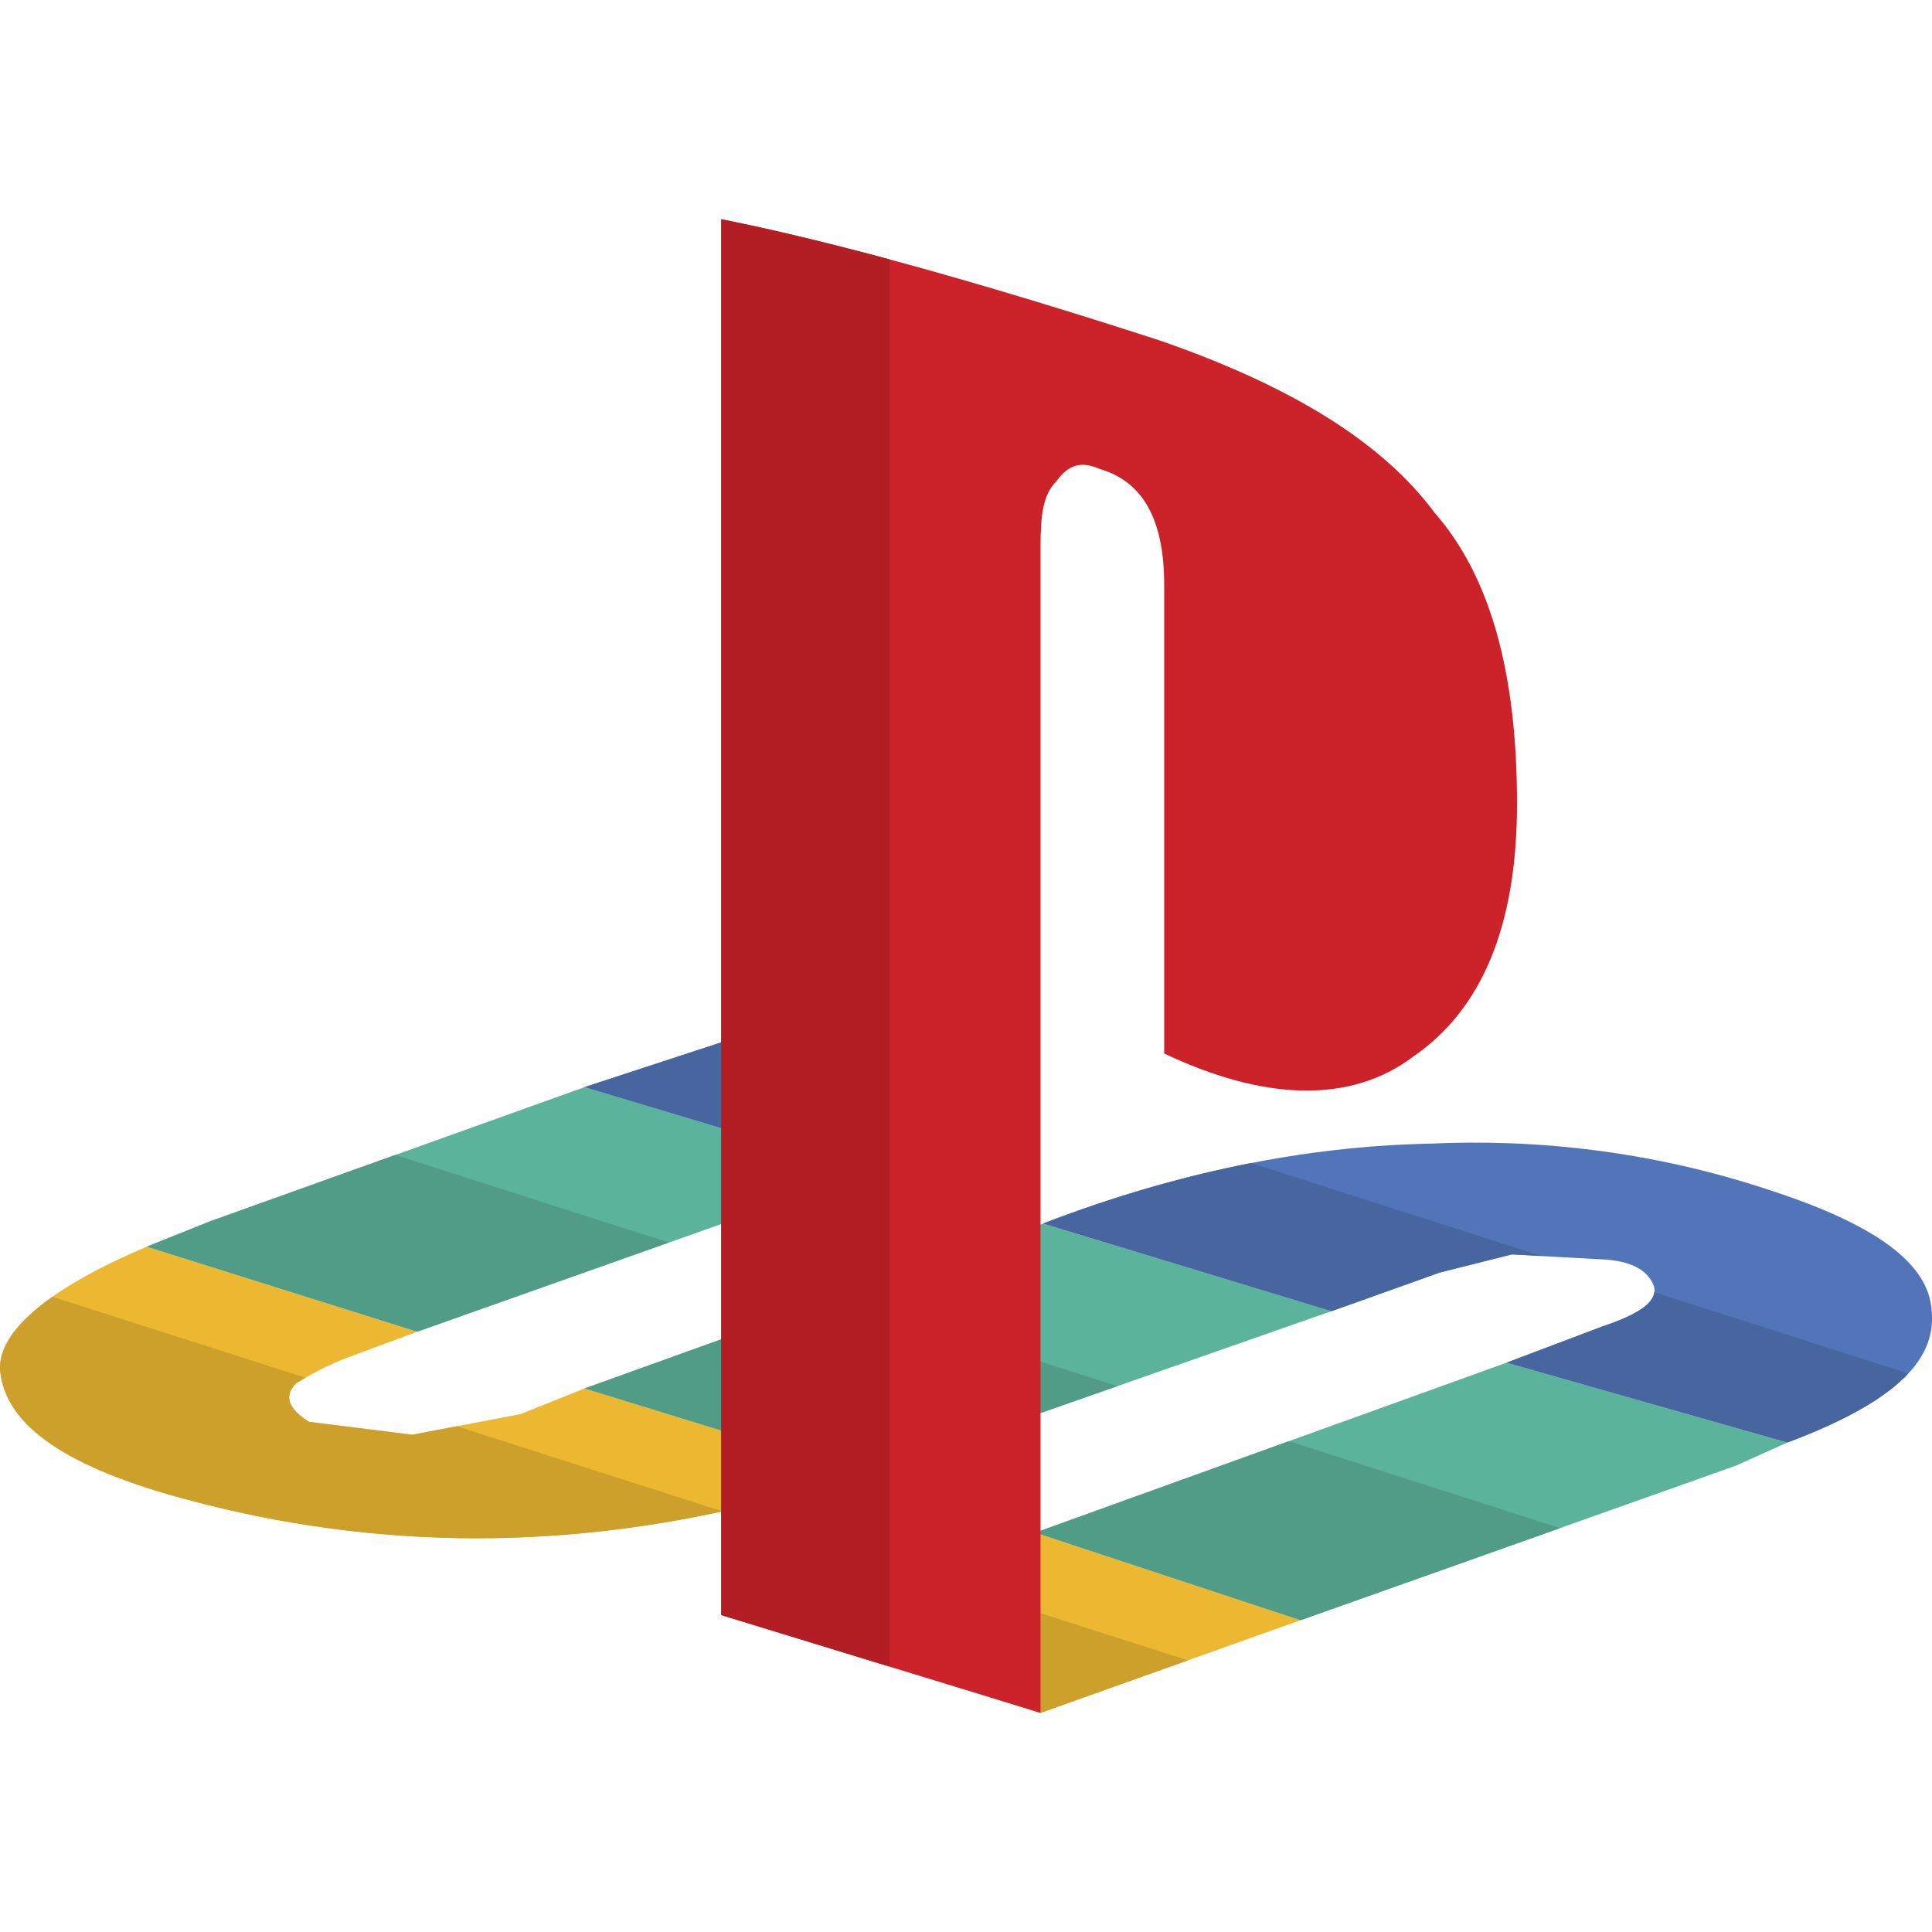
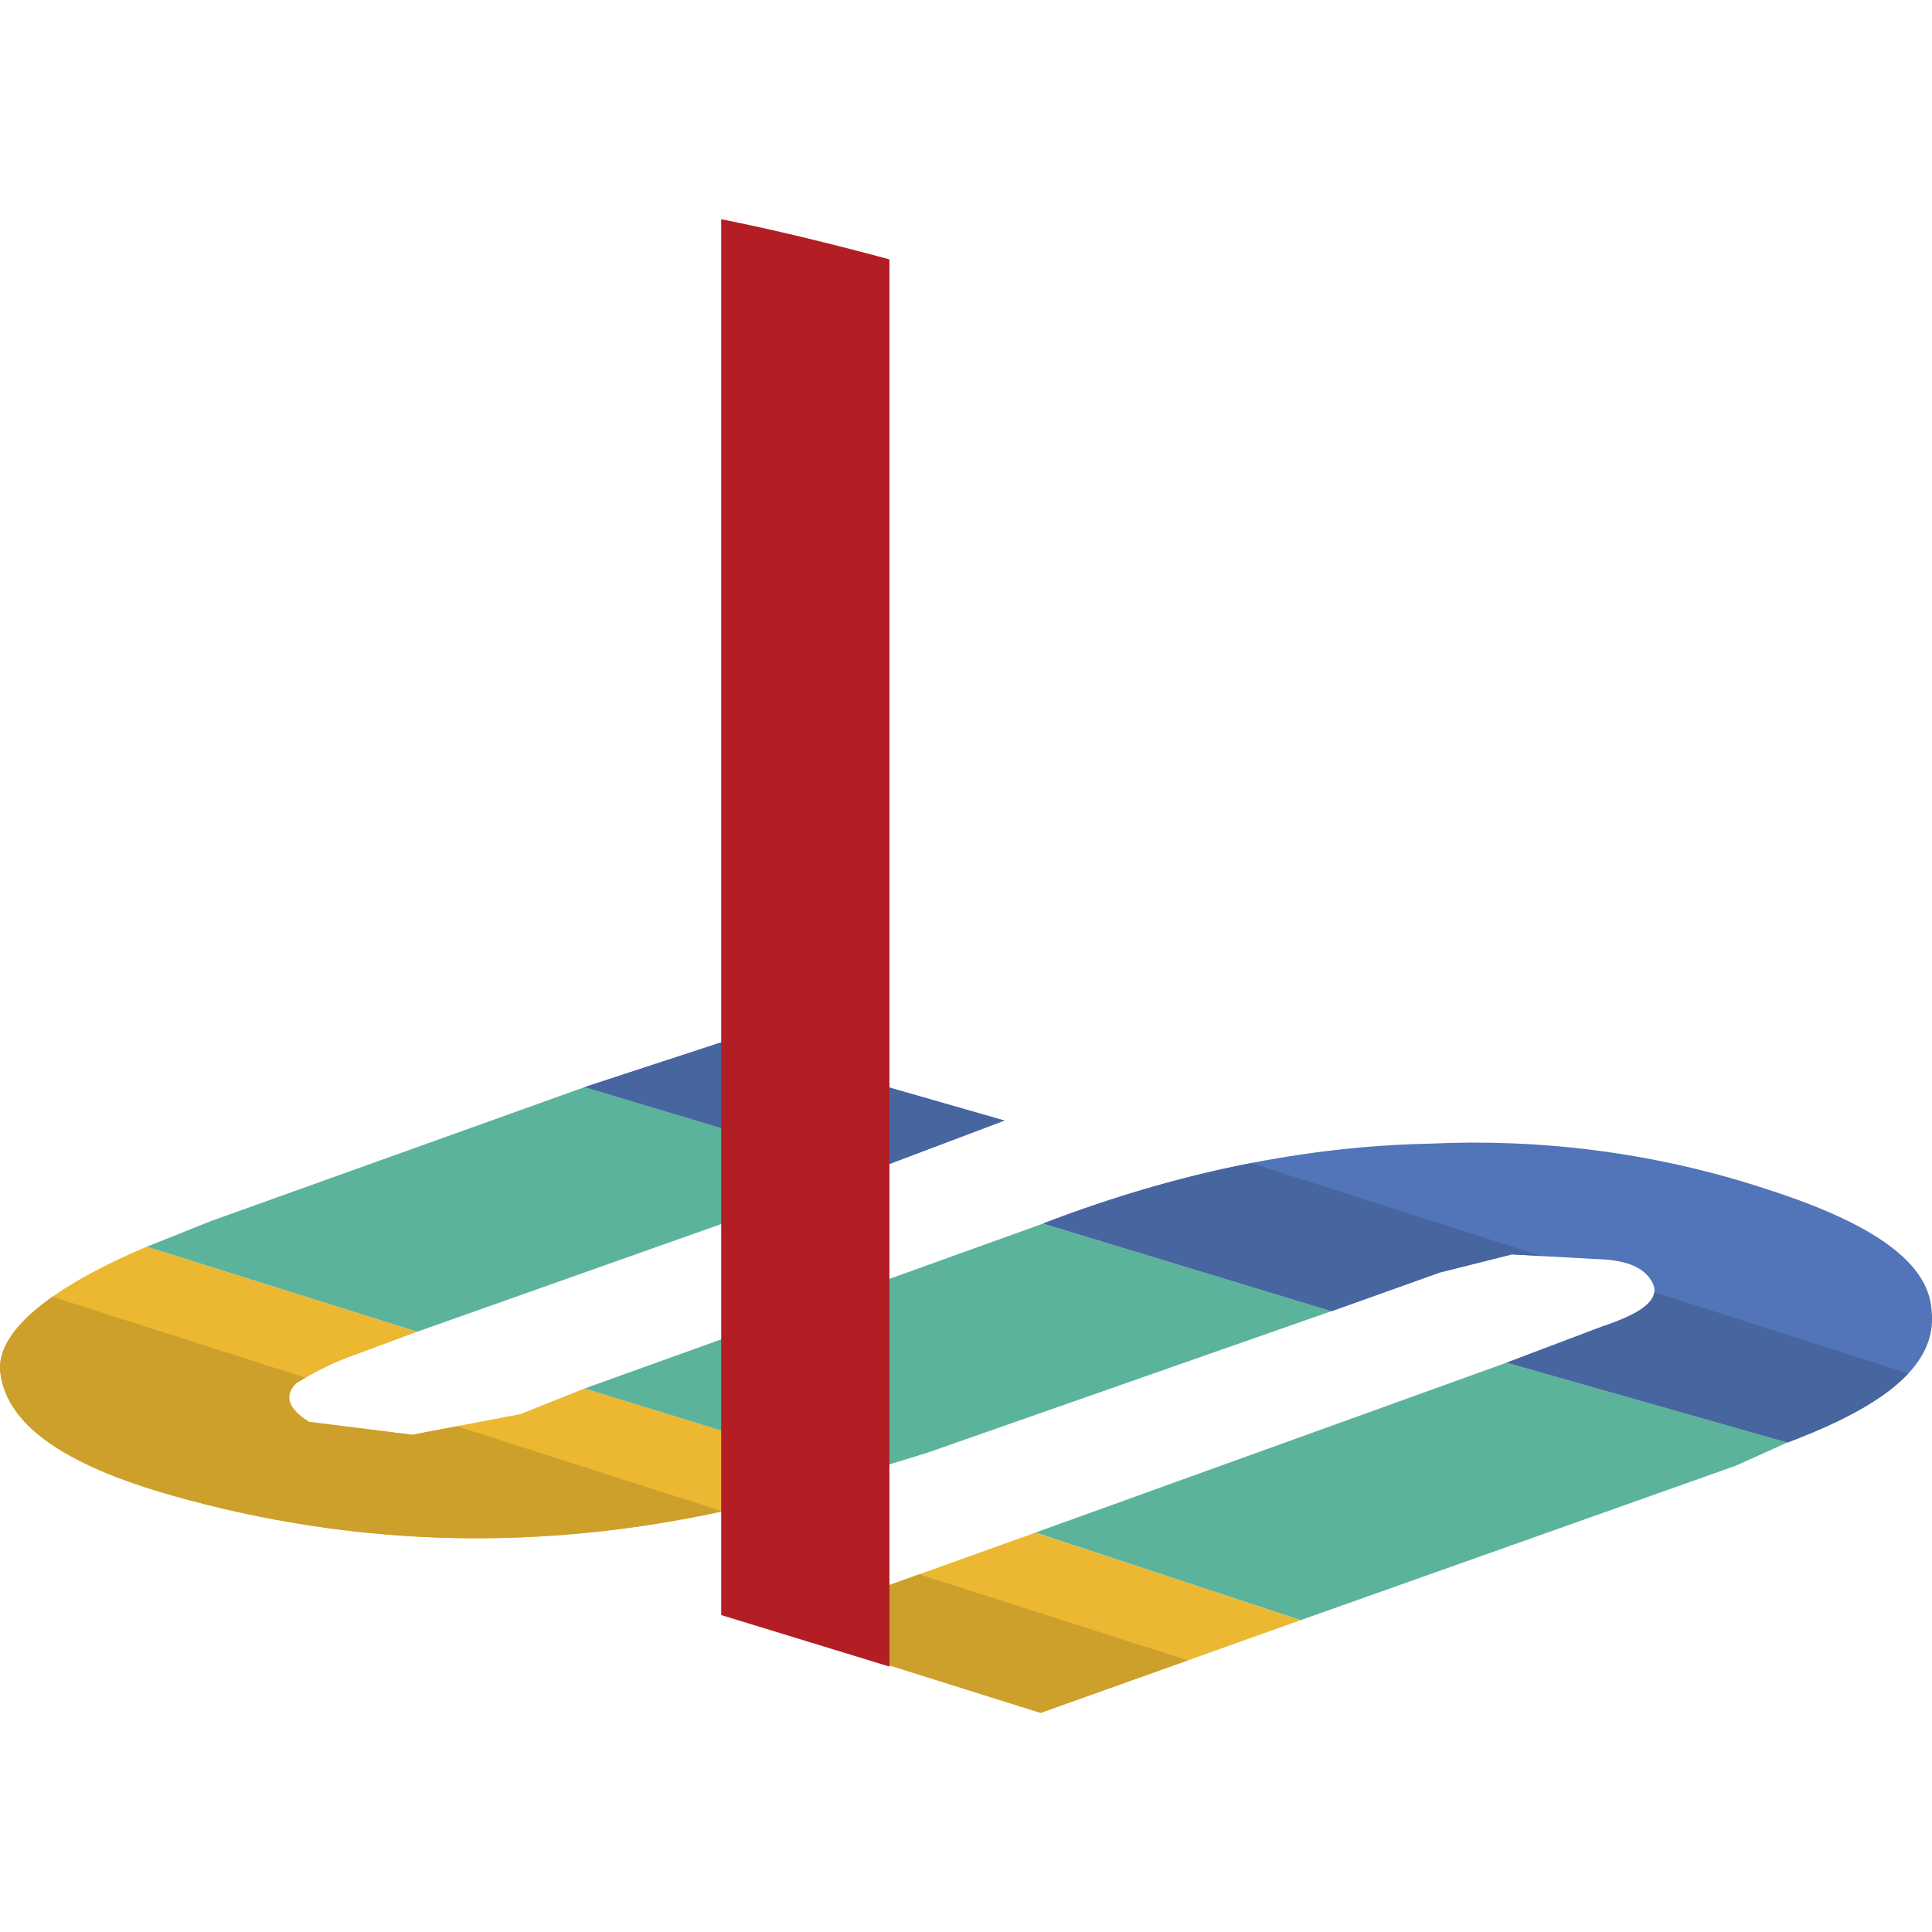
<svg xmlns="http://www.w3.org/2000/svg" viewBox="0 0 24 24" id="playstation">
  <path fill="#ECB731" d="M16.157,20.126l-3.295-1.087l-3.296,1.183l3.36,1.056L16.157,20.126L16.157,20.126z M7.264,17.247l3.423,1.056c-2.879,0.96-5.663,1.056-8.382,0.32c-1.44-0.385-2.239-0.897-2.304-1.601c-0.032-0.479,0.609-1.023,1.823-1.535l3.359,1.056l-0.863,0.32c-0.256,0.096-0.481,0.224-0.64,0.319c-0.16,0.16-0.097,0.32,0.159,0.481l1.281,0.16l1.344-0.256L7.264,17.247L7.264,17.247z" />
  <path fill="#CD9F2B" d="M11.418,19.557l-1.851,0.665l3.36,1.056l1.829-0.652L11.418,19.557L11.418,19.557z M0.651,16.109c-0.446,0.314-0.669,0.625-0.65,0.914c0.065,0.704,0.864,1.216,2.304,1.601c1.192,0.323,2.397,0.485,3.617,0.485c1.007,0,2.024-0.111,3.053-0.334l-3.3-1.057L5.12,17.823l-1.281-0.16c-0.256-0.16-0.319-0.321-0.159-0.481c0.035-0.021,0.073-0.044,0.114-0.067L0.651,16.109L0.651,16.109z" />
  <path fill="#5CB39B" d="M10.782,14.56l-3.518-1.056l-4.64,1.663l-0.8,0.32l3.359,1.056L10.782,14.56L10.782,14.56z M16.541,16.287l-5.023,1.76l-0.832,0.256l-3.423-1.055l5.694-2.048L16.541,16.287L16.541,16.287z M18.717,16.927l-5.854,2.111l3.295,1.088l5.406-1.919l0.64-0.288L18.717,16.927L18.717,16.927z" />
-   <path fill="#509C87" d="M16.011,17.903l-3.149,1.136l3.295,1.088l3.224-1.144L16.011,17.903L16.011,17.903z M10.42,16.112l-3.156,1.135l3.423,1.055l0.832-0.256l2.361-0.827L10.42,16.112L10.42,16.112z M4.91,14.347l-2.286,0.819l-0.8,0.32l3.359,1.056l3.125-1.107L4.91,14.347L4.91,14.347z" />
  <path fill="#5175B8" d="M9.022,12.928l3.455,0.992l-1.695,0.64l-3.519-1.056L9.022,12.928L9.022,12.928z M12.958,15.199c1.663-0.639,3.263-0.96,4.799-0.992c1.344-0.063,2.783,0.097,4.223,0.576c1.281,0.416,1.984,0.896,2.016,1.504c0.064,0.639-0.512,1.151-1.791,1.632l-3.487-0.992l1.184-0.448c0.48-0.16,0.704-0.32,0.64-0.512c-0.064-0.159-0.224-0.287-0.576-0.319l-1.184-0.065l-0.895,0.225l-1.344,0.48L12.958,15.199L12.958,15.199z" />
  <path fill="#4766A0" d="M20.55,16.052c-0.019,0.156-0.242,0.292-0.649,0.427l-1.184,0.448l3.487,0.992c0.719-0.27,1.215-0.55,1.501-0.857L20.55,16.052L20.55,16.052z M15.542,14.448c-0.844,0.164-1.705,0.413-2.584,0.751l3.583,1.088l1.344-0.48l0.895-0.225l0.368,0.02L15.542,14.448L15.542,14.448z M9.022,12.928l-1.759,0.576l3.519,1.056l1.695-0.64L9.022,12.928L9.022,12.928z" />
-   <path fill="#CC2229" d="M8.959,2.723v17.34l3.967,1.215V6.785c0-0.384,0.032-0.64,0.192-0.8c0.16-0.224,0.32-0.256,0.544-0.159c0.544,0.159,0.8,0.64,0.8,1.439v5.822c1.215,0.576,2.303,0.64,3.103,0.032c0.832-0.576,1.28-1.599,1.28-3.135c0-1.6-0.321-2.814-1.025-3.616c-0.64-0.863-1.759-1.567-3.423-2.142C12.222,3.522,10.398,3.011,8.959,2.723L8.959,2.723z" />
  <path fill="#B21E24" d="M8.959,2.723v17.34l2.09,0.64V3.222C10.281,3.015,9.584,2.848,8.959,2.723L8.959,2.723z" />
</svg>